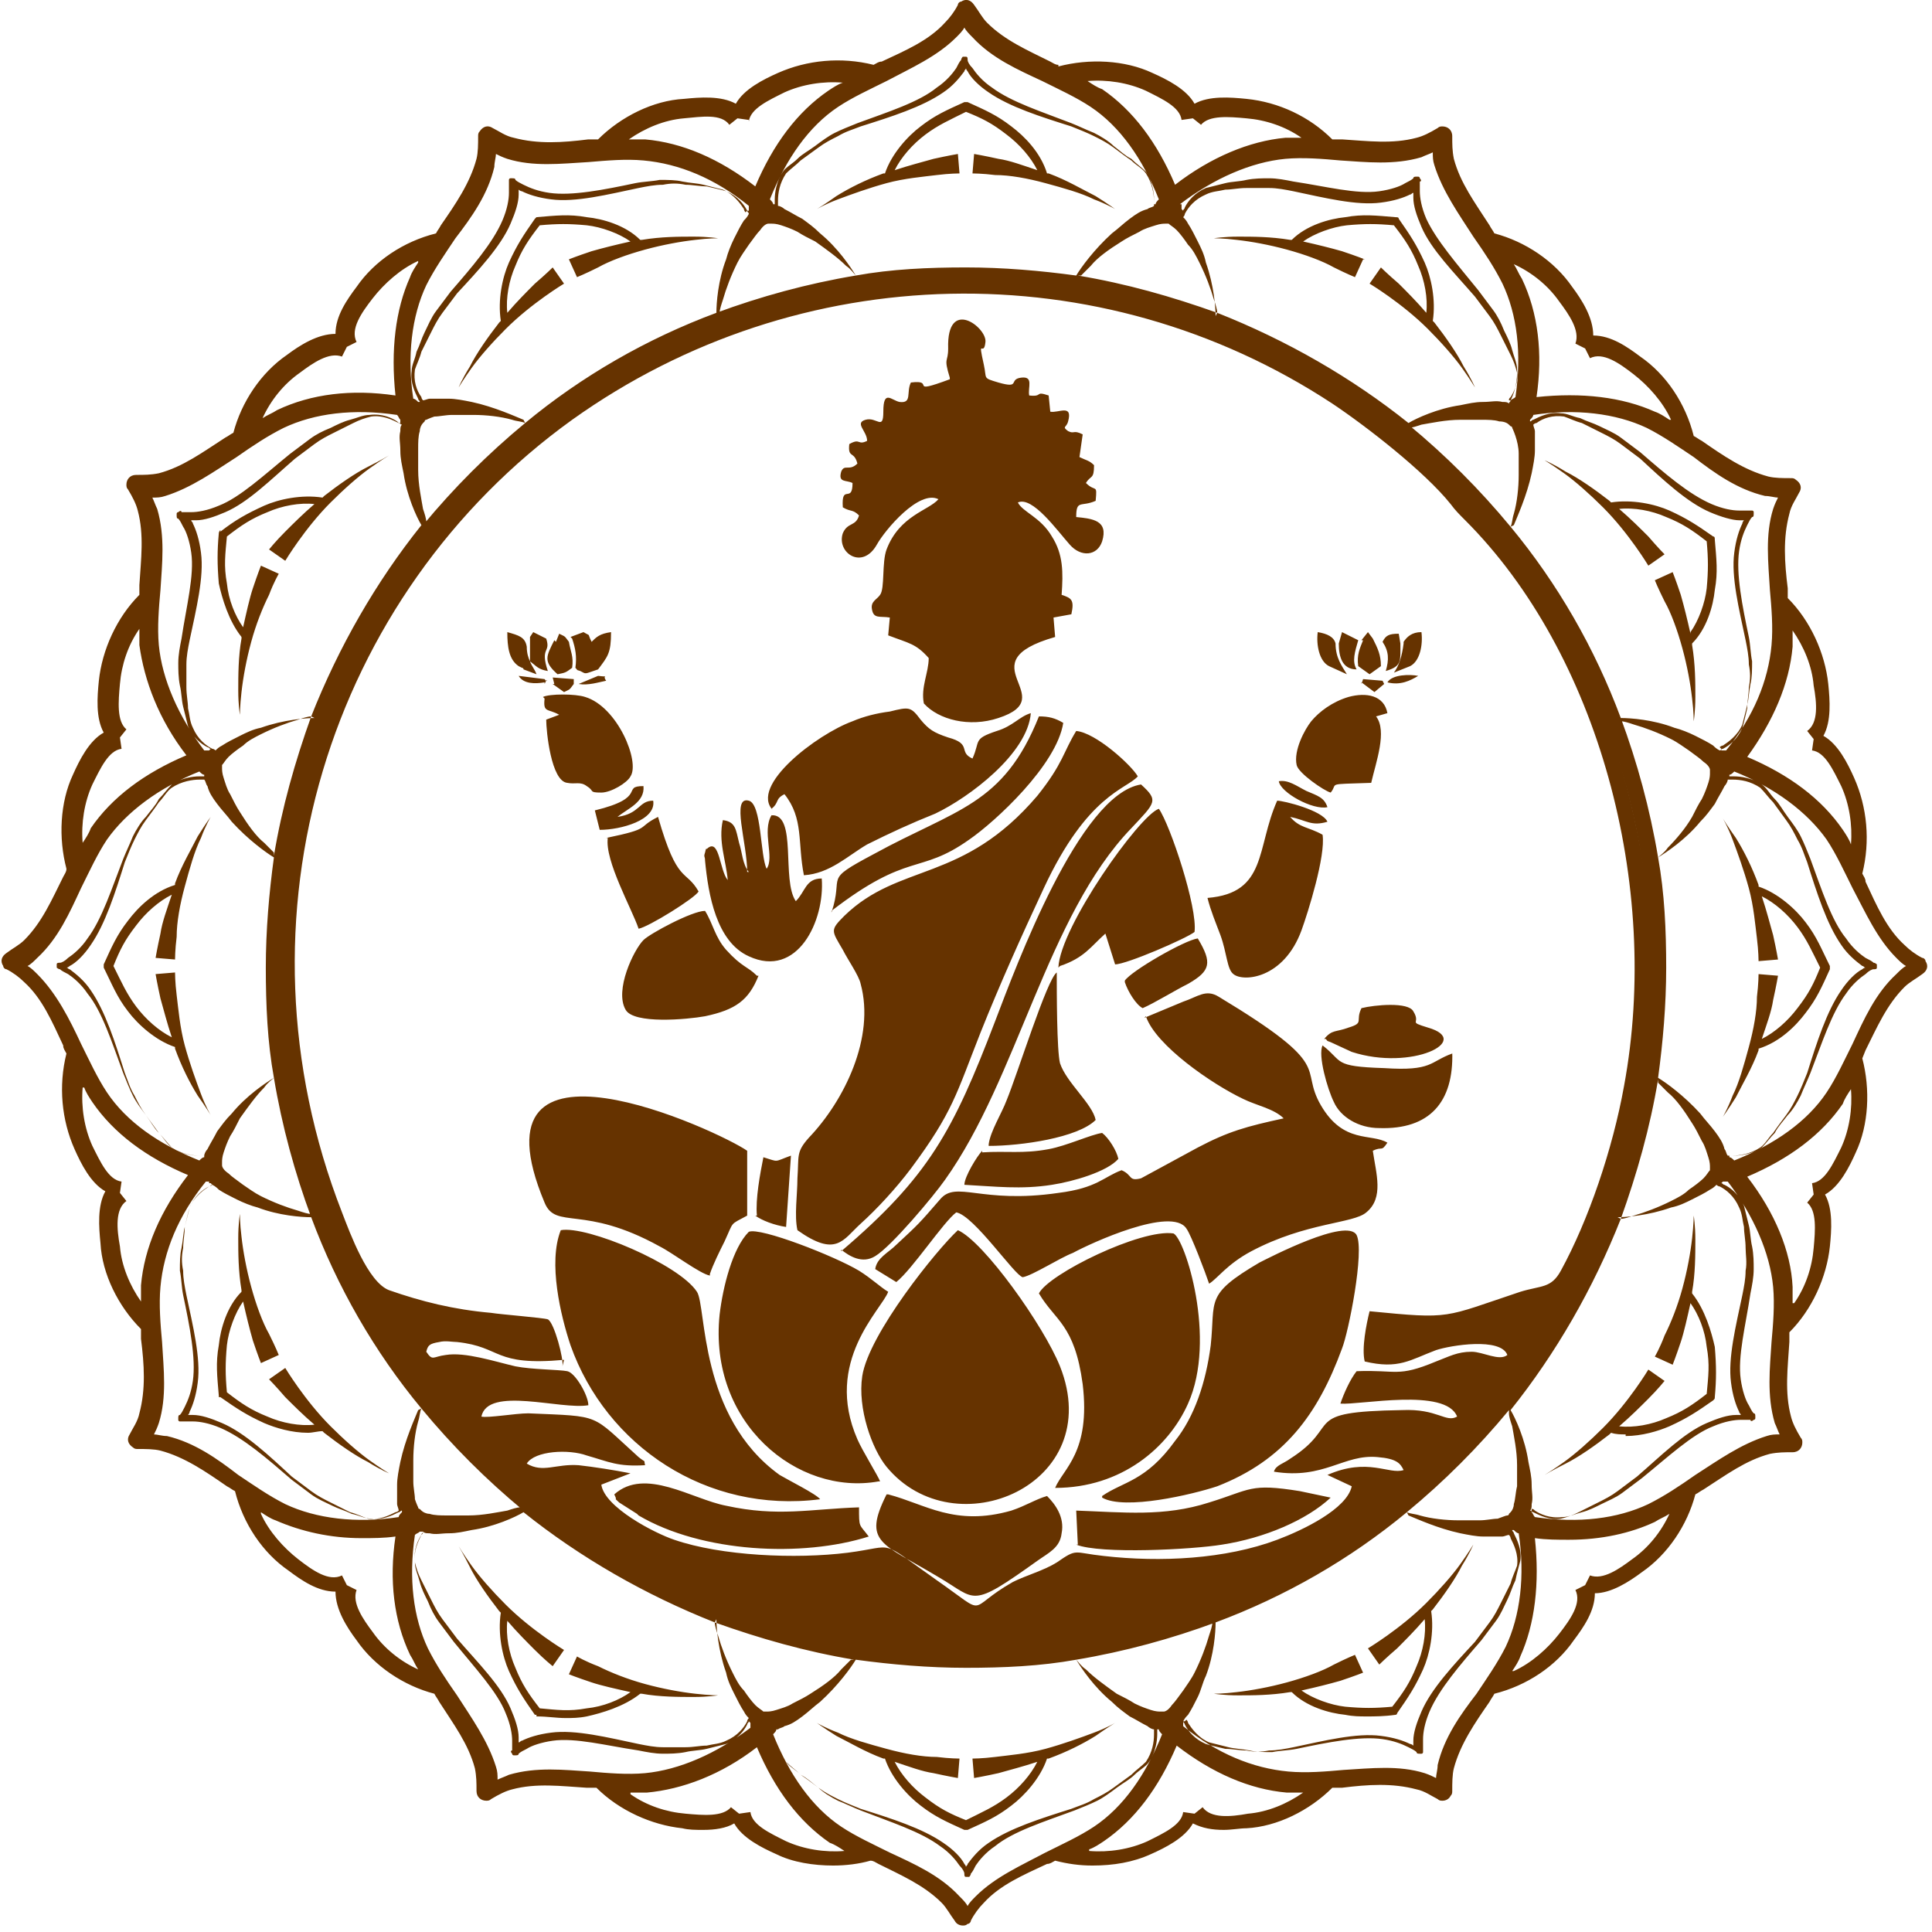
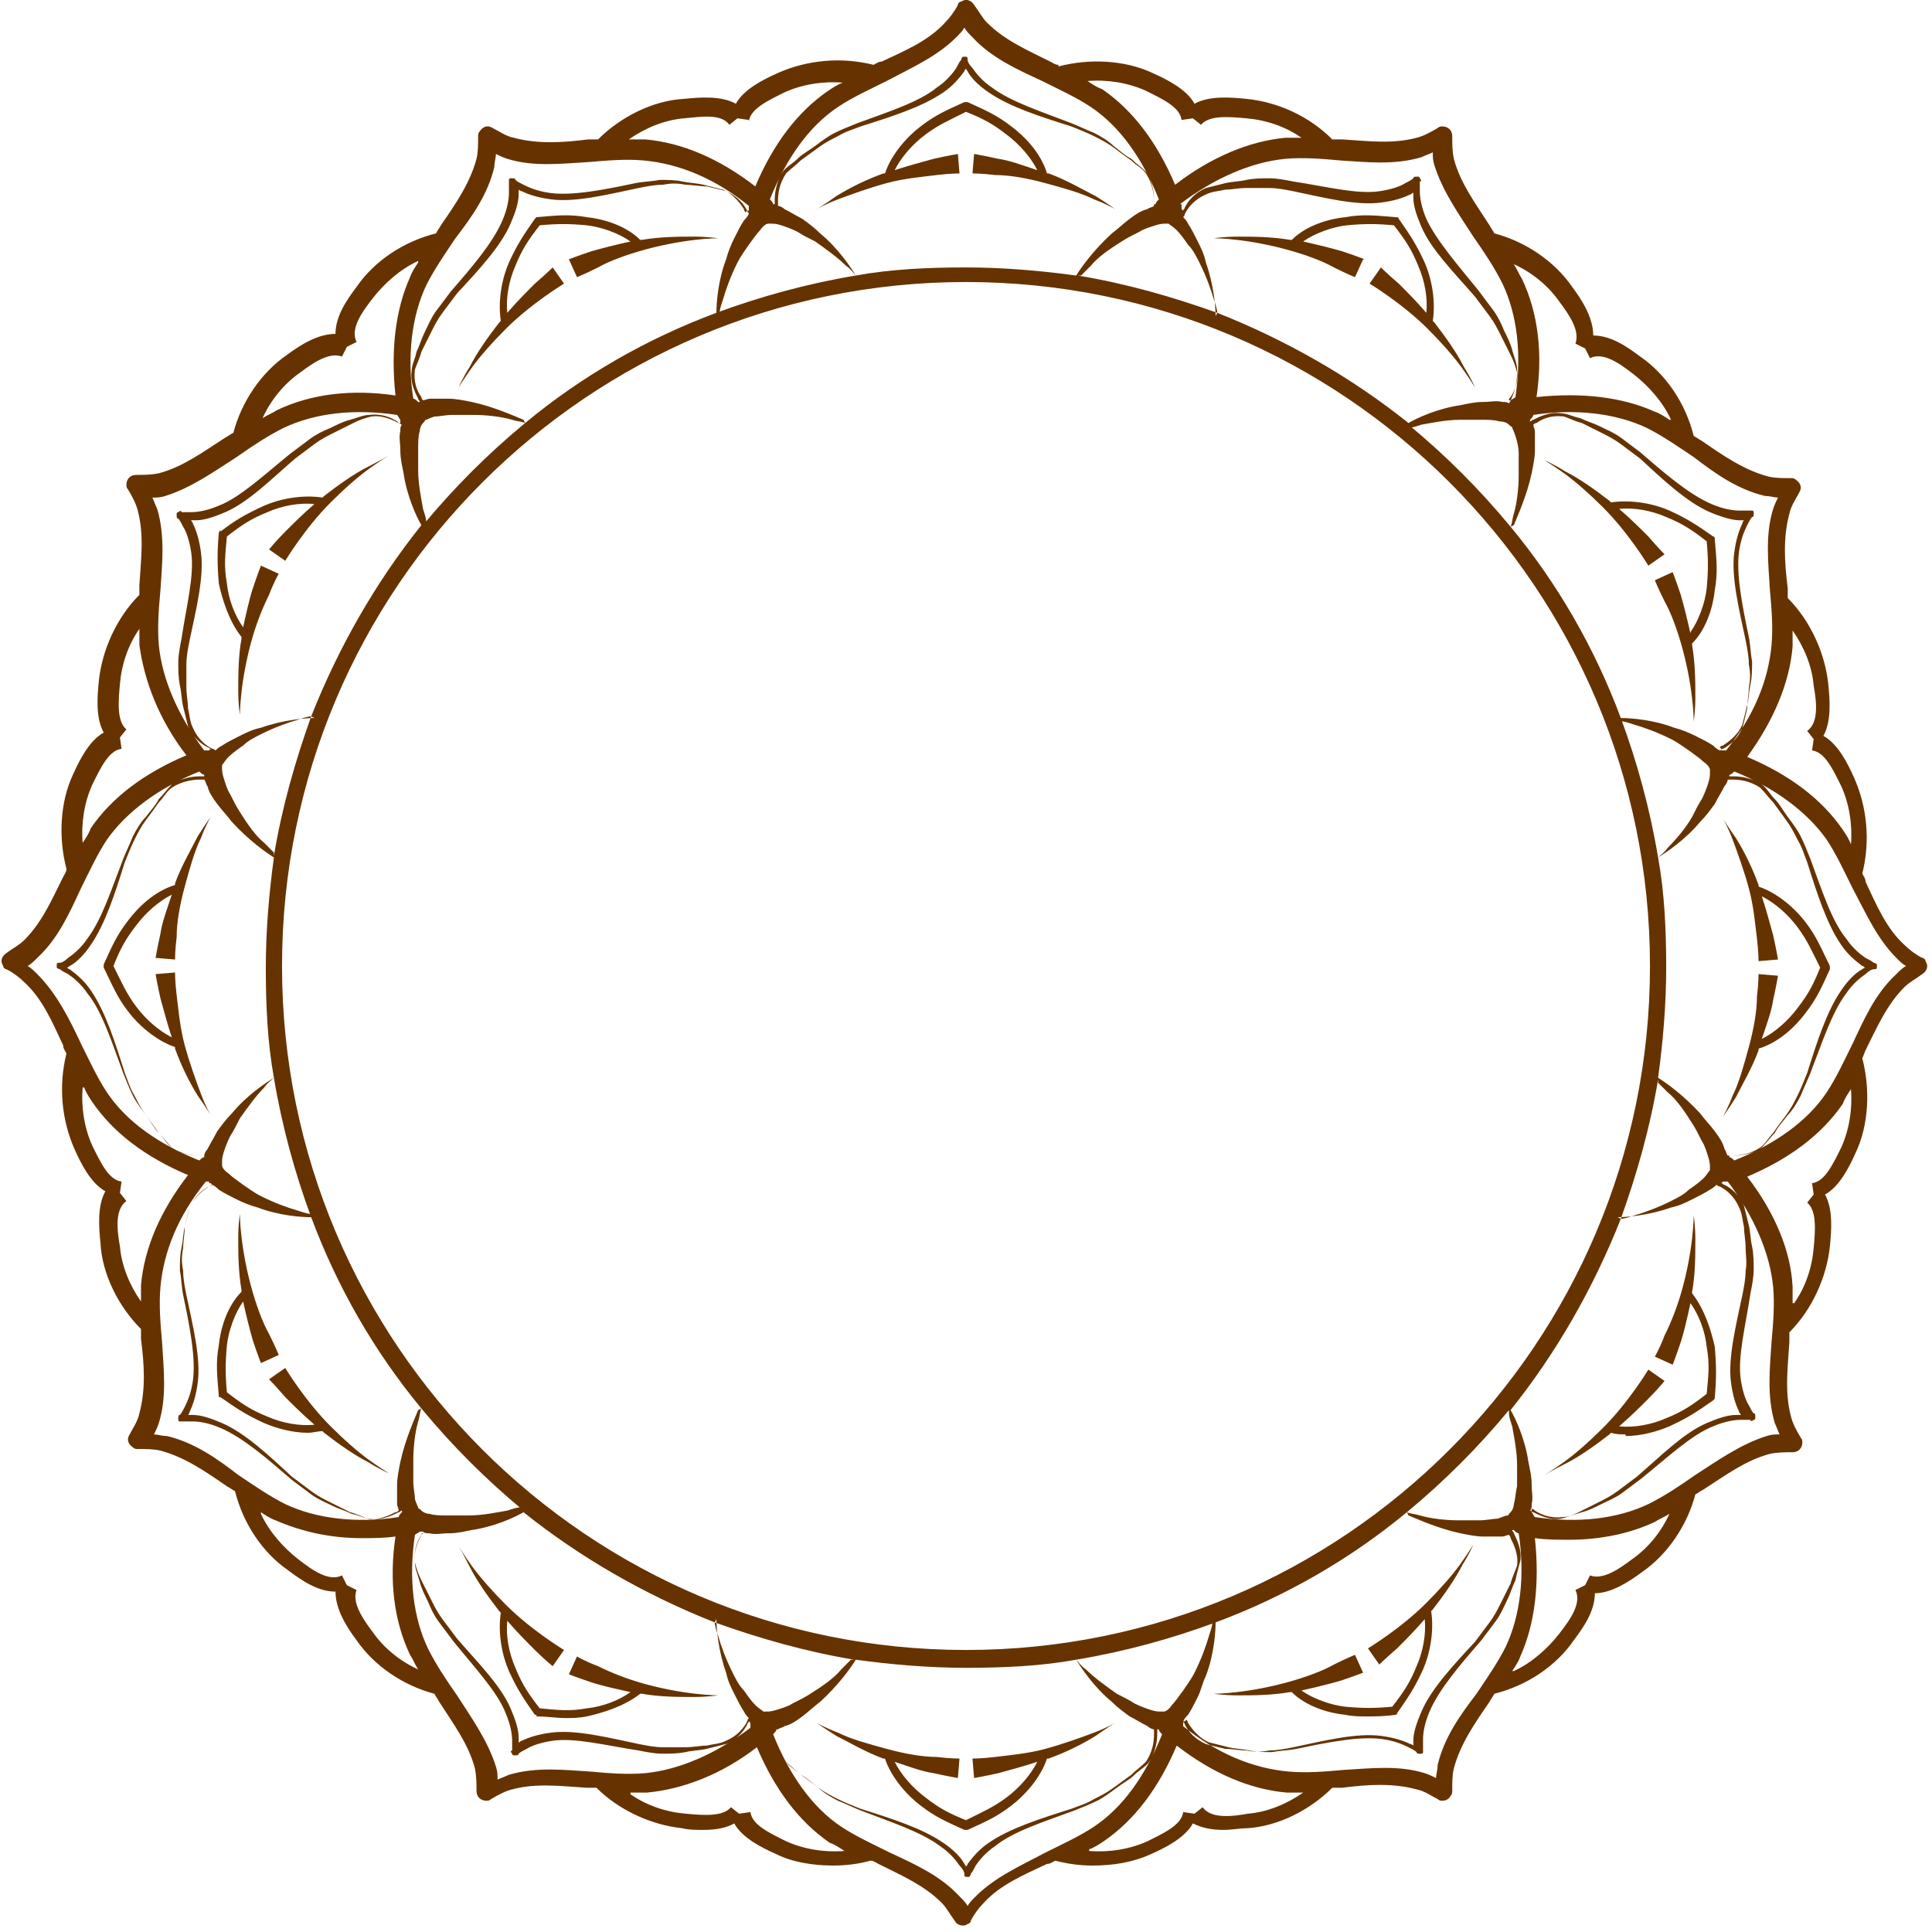
<svg xmlns="http://www.w3.org/2000/svg" xml:space="preserve" width="2.667in" height="2.667in" version="1.1" style="shape-rendering:geometricPrecision; text-rendering:geometricPrecision; image-rendering:optimizeQuality; fill-rule:evenodd; clip-rule:evenodd" viewBox="0 0 1192 1192">
  <defs>
    <style type="text/css">
   
    .fil0 {fill:#663300}
    .fil1 {fill:#663300;fill-rule:nonzero}
   
  </style>
  </defs>
  <g id="Layer_x0020_1">
    <g id="_2506613140464">
-       <path class="fil0" d="M347 843c1,-4 -5,-27 -9,-29 -3,-1 -29,-3 -35,-4 -23,-2 -43,-7 -63,-14 -13,-5 -24,-35 -29,-48 -71,-182 -8,-381 142,-489 140,-100 326,-104 469,-10 21,14 57,42 73,62 3,4 5,6 9,10 82,82 121,225 98,349 -7,39 -22,83 -39,114 -6,11 -12,9 -25,13 -48,16 -42,17 -93,12 -2,8 -5,23 -3,31 21,5 28,-1 44,-7 9,-3 40,-8 44,3 -5,4 -15,-2 -22,-2 -9,0 -14,3 -22,6 -24,10 -24,5 -49,6 -4,5 -8,14 -10,20 12,1 65,-10 72,8 -7,4 -12,-5 -34,-4 -64,1 -36,9 -69,30 -4,3 -9,4 -10,8 31,5 43,-11 64,-9 12,1 14,4 16,8 -9,3 -22,-8 -47,3l15 7c-3,14 -30,27 -46,33 -32,12 -72,14 -107,10 -19,-2 -16,-5 -29,4 -8,5 -19,8 -27,12 -30,17 -14,22 -47,-1 -37,-26 -24,-21 -55,-17 -32,4 -78,2 -107,-8 -12,-4 -43,-20 -45,-34l18 -7c-10,-2 -23,-4 -32,-5 -14,-1 -22,5 -32,-1 5,-8 26,-9 37,-5 14,4 19,7 36,6 -1,-4 1,-1 -4,-5 -30,-27 -22,-25 -68,-27 -8,0 -25,3 -29,2 4,-19 49,-4 66,-7 0,-6 -8,-20 -13,-21 -5,-1 -22,-1 -32,-3 -13,-3 -31,-9 -43,-7 -8,1 -8,4 -12,-2 1,-4 2,-5 8,-6 4,-1 8,0 11,0 28,3 22,15 66,11zm10 -421c6,1 12,-1 17,-2 -3,-4 3,-2 -5,-3l-12 5zm-21 0c2,-5 2,0 0,-3l-16 -2c3,5 10,5 16,4zm520 -1c8,2 14,-1 19,-4 -5,-1 -16,-1 -19,4zm-16 0l8 6 6 -5 -1 -2 -12 -1 -1 3zm-499 1l7 5c4,-2 3,-1 6,-5l0 -3 -13 -1 1 4zm512 -26c4,6 4,11 2,18 10,-3 9,-6 9,-17l-1 -6c-6,0 -8,1 -10,5zm-27 1c0,8 2,16 11,16 -3,-5 -1,-11 1,-18l-10 -5 -2 7zm-499 -4l0 15c-1,-2 -2,-5 -2,-9 -1,-6 -5,-7 -12,-9 0,9 1,17 7,21l2 1c0,0 1,0 1,1l8 3c-1,-3 -3,-5 -4,-8 4,3 5,5 11,6 -5,-15 2,-11 -1,-20l-8 -4 -2 3zm492 105c-2,-6 -6,-7 -13,-10 -6,-3 -11,-7 -17,-6 1,7 21,18 30,16zm47 -101c-1,8 -3,14 -6,18l10 -4c6,-3 8,-13 7,-21 -6,0 -9,3 -11,6zm-46 14l11 5c-3,-5 -7,-10 -7,-19 -1,-4 -5,-6 -11,-7 -1,8 1,18 7,21zm21 -16c-2,5 -4,9 -3,16l7 5 7 -5c0,-7 -2,-11 -5,-17l-3 -4 -4 5zm-499 0c-5,10 -7,13 2,21 5,-1 5,-1 9,-4 1,-7 -1,-10 -2,-16 -3,-4 -2,-3 -6,-5l-2 5zm11 -1c2,6 3,11 2,18 2,2 0,1 3,2 4,2 2,2 11,-1 6,-8 8,-10 8,-23 -7,1 -9,3 -12,6 -3,-6 0,-3 -5,-6l-8 3zm14 106l3 12c13,0 35,-6 33,-18 -9,0 -8,8 -22,10 6,-5 17,-9 16,-19 -14,0 3,7 -30,15zm99 250c4,3 12,6 19,7l3 -44c-11,4 -7,4 -17,1 -2,10 -5,26 -4,36zm228 -144c2,6 7,14 11,16 7,-3 20,-11 28,-15 14,-8 15,-13 6,-28 -8,1 -41,20 -45,26zm124 35c1,1 0,1 3,2l13 6c37,12 75,-7 47,-15 -13,-4 -4,-2 -9,-10 -3,-6 -24,-4 -32,-2 -4,8 2,9 -8,12 -8,3 -10,1 -15,7zm-212 69c-3,3 -11,16 -11,21 19,1 35,3 54,0 13,-2 34,-8 41,-16 -1,-5 -6,-13 -10,-16 -7,1 -22,8 -33,10 -16,3 -26,1 -41,2zm-231 -193c-2,14 15,44 19,56 6,-1 35,-19 37,-23 -8,-14 -13,-4 -25,-46 -14,7 -3,7 -32,13zm446 -28c5,-6 -4,-5 25,-6 3,-13 10,-32 3,-41l7 -2c-2,-11 -13,-13 -24,-10 -10,3 -18,9 -23,15 -4,5 -11,18 -9,27 1,5 17,16 21,17zm-485 -58c-1,9 2,6 9,10l-8 3c0,7 3,38 13,39 5,1 8,-1 12,2 5,3 1,4 9,4 6,0 16,-6 18,-10 6,-9 -8,-43 -28,-49 -6,-2 -22,-2 -26,0zm560 219c-14,5 -12,11 -42,9 -32,-1 -25,-4 -38,-14 -3,6 3,27 7,35 4,9 15,16 28,16 31,1 46,-16 45,-47zm-286 57c20,0 55,-5 66,-16 -2,-10 -18,-23 -22,-35 -2,-8 -2,-44 -2,-56 -6,4 -24,62 -31,79 -3,8 -10,19 -11,27zm-97 -145c48,-37 54,-22 85,-44 16,-11 54,-46 58,-72 -5,-3 -9,-4 -15,-4 -22,55 -51,57 -102,85 -32,17 -18,12 -26,36zm-119 373c39,23 101,26 142,13 -6,-8 -6,-5 -6,-18 -30,1 -50,6 -82,-1 -21,-4 -50,-24 -69,-7 3,6 -2,0 3,5l11 7zm270 18c15,6 72,3 90,0 26,-4 52,-15 67,-29l-19 -4c-31,-5 -30,-1 -56,7 -28,9 -53,6 -82,5l1 21zm-197 -351c-6,-6 -9,-5 -19,-16 -7,-8 -8,-16 -13,-24 -8,0 -34,14 -38,18 -6,6 -18,31 -11,43 5,9 38,6 49,4 19,-4 27,-10 33,-25zm-5 -64c-4,-5 -4,-12 -6,-18 -2,-8 -2,-13 -10,-14 -3,13 2,25 3,37 -5,-6 -5,-25 -12,-20 -2,2 -1,-1 -2,3 -1,3 0,2 0,5 2,21 7,50 27,59 30,14 47,-22 45,-48 -10,0 -10,8 -16,14 -9,-13 1,-54 -15,-53 -6,10 2,26 -3,33 -4,-8 -3,-40 -11,-42 -11,-3 -1,26 -1,44zm283 16c2,8 5,15 8,23 4,11 4,21 8,24 6,5 31,3 42,-27 4,-11 15,-46 13,-59 -9,-5 -14,-4 -20,-11 10,2 13,6 23,3 -3,-7 -27,-13 -31,-13 -13,29 -6,57 -43,60zm-91 42c15,-5 19,-12 28,-20l6 19c7,0 44,-16 49,-20 2,-15 -15,-66 -22,-76 -12,4 -61,73 -62,98zm-107 326c-15,30 -3,30 32,51 24,14 19,20 61,-10 7,-5 14,-8 15,-17 2,-10 -4,-18 -9,-23 -7,2 -13,6 -22,9 -35,10 -53,-4 -76,-10zm-28 -151c5,4 13,9 21,4 10,-6 36,-37 43,-47 45,-63 63,-163 115,-217 15,-16 17,-17 6,-27 -38,6 -77,112 -90,146 -26,68 -41,96 -95,142zm-43 -272c5,-4 2,-6 8,-9 12,15 8,30 12,50 16,-1 27,-12 39,-19 14,-7 27,-13 42,-19 21,-10 57,-37 59,-62 -7,2 -11,8 -21,11 -15,5 -10,6 -15,17 -9,-4 0,-9 -15,-13 -9,-3 -12,-5 -17,-11 -6,-8 -7,-8 -19,-5 -8,1 -16,3 -23,6 -22,8 -64,40 -49,55zm-38 287c2,-6 6,-14 9,-20 6,-13 3,-10 14,-16l0 -40c-17,-12 -174,-85 -125,32 7,17 24,1 71,27 8,4 25,17 31,18zm203 12c10,17 22,19 27,56 5,42 -12,52 -17,64 41,0 70,-25 82,-52 18,-40 -2,-102 -9,-105 -20,-3 -77,25 -83,37zm-98 116c-1,-3 -11,-19 -14,-26 -21,-48 15,-80 19,-91 -5,-3 -10,-8 -18,-13 -15,-9 -61,-27 -68,-24 -10,10 -16,34 -18,51 -7,67 48,112 98,103zm137 10c14,8 56,-2 71,-7 41,-16 62,-44 77,-85 4,-10 14,-60 9,-70 -6,-11 -54,14 -60,17 -34,20 -27,23 -30,51 -3,23 -10,44 -22,59 -18,25 -32,25 -45,34zm-334 -165c-8,20 0,53 6,71 22,62 84,104 154,95 -2,-3 -20,-12 -25,-15 -50,-36 -45,-104 -51,-113 -11,-17 -68,-41 -84,-38zm245 0c-13,12 -55,64 -59,90 -3,20 6,45 15,56 42,51 136,11 107,-62 -10,-25 -47,-77 -63,-84zm116 -132c6,18 41,42 60,51 8,4 19,6 25,12 -23,5 -34,8 -53,18l-35 19c-8,2 -5,-2 -12,-5 -11,4 -15,11 -39,14 -48,7 -63,-8 -73,4 -13,15 -13,15 -27,28 -5,5 -12,8 -13,15l13 8c10,-8 29,-37 37,-43 11,2 36,39 41,40 6,-1 23,-12 31,-15 11,-6 61,-29 70,-15 3,4 12,28 14,34 5,-3 11,-12 26,-20 34,-18 63,-17 71,-24 11,-9 6,-24 4,-38 6,-3 5,1 9,-5 -10,-6 -27,1 -41,-23 -14,-24 10,-23 -63,-67 -8,-5 -13,0 -22,3 -7,3 -17,7 -24,10zm-215 132c24,17 28,6 39,-4 10,-9 22,-22 31,-34 26,-35 28,-46 43,-84 12,-30 25,-59 39,-89 27,-58 51,-61 58,-69 -4,-7 -26,-27 -38,-28 -8,13 -8,20 -24,40 -46,54 -85,41 -119,74 -9,9 -8,9 -1,21 3,6 10,16 11,21 9,33 -10,72 -32,95 -8,9 -6,11 -7,25 0,10 -2,23 0,32zm94 -525c-27,10 -8,0 -24,2 -3,6 1,13 -7,12 -5,-1 -10,-8 -10,6 0,12 -4,3 -11,5 -7,2 1,7 1,13 -6,3 -4,-2 -11,2 -1,9 3,4 5,12 -5,5 -8,0 -10,5 -2,7 3,5 7,7 0,13 -7,0 -6,15 5,3 6,1 10,5 -2,7 -7,4 -10,11 -4,12 12,23 21,7 5,-9 26,-34 38,-28 -6,7 -24,10 -32,31 -3,8 -1,24 -4,28 -2,3 -6,4 -5,9 1,6 5,4 11,5l-1 11c13,5 17,5 25,14 0,9 -5,18 -3,28 9,10 28,15 46,9 40,-13 -21,-34 35,-50l-1 -12 11 -2c2,-9 0,-10 -6,-12 1,-14 1,-25 -6,-36 -7,-12 -18,-15 -21,-21 9,-4 24,17 32,26 7,8 17,7 20,-2 4,-13 -6,-14 -16,-15 0,-11 3,-6 12,-10 1,-11 0,-5 -6,-11 3,-5 5,-2 5,-11 -3,-3 -5,-3 -9,-5l2 -14c-6,-3 -5,0 -9,-2 -4,-3 -1,-2 0,-6 3,-11 -6,-5 -11,-6l-1 -10c-9,-3 -3,1 -12,0 -1,-5 3,-12 -5,-11 -8,1 0,7 -14,3 -10,-3 -7,-2 -9,-11 -4,-18 0,-4 1,-14 1,-9 -24,-28 -23,4 0,9 -3,5 1,18zm-34 -61c-64,6 -113,24 -162,50 -139,73 -236,240 -219,413 11,105 50,182 117,254 14,15 39,37 56,50 154,112 370,108 518,-13 23,-19 35,-31 54,-53 61,-66 116,-191 101,-318 -14,-117 -61,-207 -145,-280 -87,-75 -197,-114 -320,-103z" />
      <path class="fil1" d="M842 160c0,0 -5,-2 -14,-5 -7,-2 -15,-4 -24,-6 7,-5 18,-9 27,-10 11,-1 18,-1 29,0 7,9 11,15 15,25 4,9 6,20 5,29 -6,-7 -12,-13 -17,-18 -7,-6 -11,-10 -11,-10l-7 10c0,0 5,3 12,8 7,5 16,12 24,20 8,8 16,17 21,24 5,7 8,12 8,12 0,0 -2,-5 -7,-13 -4,-8 -11,-18 -18,-27l-1 -1c2,-13 -1,-27 -5,-36 -5,-11 -9,-17 -16,-27 0,-1 -1,-1 -2,-1 -12,-1 -20,-2 -31,0 -10,1 -24,5 -33,14l-1 0c-12,-2 -23,-2 -32,-2 -9,0 -15,1 -15,1 0,0 6,0 14,1 9,1 20,3 31,6 11,3 22,7 29,11 8,4 13,6 13,6l5 -11zm-246 14c-233,0 -422,189 -422,422 0,233 189,422 422,422 233,0 422,-189 422,-422 0,-233 -189,-422 -422,-422zm0 855c-23,0 -46,-2 -68,-5 -3,5 -11,16 -22,26 -4,3 -7,6 -11,9 -4,3 -7,5 -11,6 -1,1 -3,1 -4,2 0,1 0,2 0,3 0,4 1,11 5,17 2,3 6,5 9,8 3,2 7,5 11,8 4,3 8,5 12,7 4,2 9,4 14,6 19,6 38,12 51,21 6,4 11,9 13,13 1,1 1,2 1,2 0,-1 1,-1 1,-2 3,-4 7,-9 13,-13 13,-9 32,-15 51,-21 5,-2 9,-3 14,-6 4,-2 8,-4 12,-7 4,-3 7,-5 11,-8 3,-3 6,-5 9,-8 4,-6 5,-12 5,-17 0,-1 0,-2 0,-3 -1,0 -3,-1 -4,-2 -4,-2 -7,-4 -11,-6 -4,-3 -7,-5 -11,-9 -11,-9 -19,-21 -22,-26 -22,4 -45,5 -68,5zm-69 -5c-30,-5 -58,-13 -86,-23 0,2 1,5 2,8 2,7 5,15 9,23 2,4 4,8 7,11 2,3 5,7 7,9 2,2 4,3 5,4 1,0 1,0 1,0l0 0 0 0 0 0 0 0 0 0 0 0 0 0 0 0c0,0 0,0 1,0 1,0 3,0 6,-1 3,-1 7,-2 10,-4 4,-2 8,-4 11,-6 8,-5 15,-10 19,-15 2,-2 4,-4 6,-6zm-86 -23c-43,-17 -83,-40 -118,-68 -5,3 -18,9 -32,11 -5,1 -9,2 -14,2 -5,0 -8,1 -12,0 -2,0 -3,0 -4,-1 0,1 -1,1 -1,2 -2,4 -5,10 -4,17 1,4 2,7 4,11 2,4 4,8 6,12 2,4 4,8 7,12 3,4 6,8 9,12 13,15 27,29 33,43 3,7 5,13 5,18 0,1 0,2 0,3 1,0 1,-1 2,-1 4,-2 10,-4 18,-5 15,-2 35,3 54,7 5,1 10,2 15,2 5,0 9,0 14,0 5,0 9,-1 13,-1 4,-1 8,-1 12,-3 7,-3 11,-8 13,-12 0,-1 1,-2 1,-2 -1,-1 -2,-2 -3,-4 -2,-3 -4,-7 -6,-11 -2,-4 -4,-8 -5,-13 -5,-14 -6,-28 -6,-33zm-118 -69c-23,-19 -44,-40 -63,-63 -1,2 -1,5 -2,8 -2,7 -3,16 -3,24 0,4 0,9 0,13 0,4 1,8 1,11 1,3 2,5 2,5 0,1 1,1 1,1l0 0 0 0 0 0 0 0 0 0 0 0c0,0 0,0 1,1 1,1 3,2 5,2 3,1 7,1 11,1 4,0 9,0 13,0 9,0 18,-2 24,-3 3,-1 6,-2 8,-2zm-63 -63c-29,-35 -52,-75 -68,-118 -6,0 -20,-1 -33,-6 -4,-1 -9,-3 -13,-5 -4,-2 -8,-4 -11,-6 -1,-1 -2,-2 -4,-3 -1,0 -1,1 -2,1 -4,2 -9,6 -12,13 -1,3 -2,8 -3,12 0,4 -1,9 -1,13 -1,5 -1,9 0,14 0,5 1,10 2,15 4,19 9,39 7,54 -1,8 -3,14 -5,18 0,1 -1,2 -1,2 1,0 2,0 3,0 5,0 11,2 18,5 14,6 29,20 43,33 4,3 8,6 12,9 4,3 8,5 12,7 4,2 8,4 12,6 4,1 8,3 11,4 7,1 13,-2 17,-4 1,0 2,-1 2,-1 0,-1 -1,-3 -1,-4 0,-4 0,-8 0,-12 0,-4 1,-9 2,-14 3,-14 9,-27 11,-32zm-68 -118c-10,-27 -18,-56 -23,-86 -1,1 -4,3 -6,6 -5,5 -10,12 -15,19 -2,4 -4,8 -6,11 -2,4 -3,7 -4,10 -1,3 -1,5 -1,6 0,1 0,1 0,1l0 0 0 0 0 0 0 0 0 0 0 0c0,0 0,0 0,1 0,1 1,3 4,5 2,2 5,4 9,7 3,2 7,5 11,7 8,4 16,7 23,9 3,1 6,2 8,2zm-23 -86c-4,-22 -5,-45 -5,-68 0,-23 2,-46 5,-68 -5,-3 -16,-11 -26,-22 -3,-4 -6,-7 -9,-11 -3,-4 -5,-7 -6,-11 -1,-1 -1,-3 -2,-4 -1,0 -2,0 -3,0 -4,0 -11,1 -17,5 -3,2 -5,6 -8,9 -2,3 -5,7 -8,11 -3,4 -5,8 -7,12 -2,4 -4,9 -6,14 -6,19 -12,38 -21,51 -4,6 -9,11 -13,13 -1,1 -2,1 -2,1 1,0 1,1 2,1 4,3 9,7 13,13 9,13 15,32 21,51 2,5 3,9 6,14 2,4 4,8 7,12 3,4 5,7 8,11 3,3 5,6 8,9 6,4 12,5 17,5 1,0 2,0 3,0 0,-1 1,-3 2,-4 2,-4 4,-7 6,-11 3,-4 5,-7 9,-11 9,-11 21,-19 26,-22zm0 -137c5,-30 13,-58 23,-86 -2,0 -5,1 -8,2 -7,2 -15,5 -23,9 -4,2 -8,4 -11,7 -3,2 -7,5 -9,7 -2,2 -3,4 -4,5 0,1 0,1 0,1l0 0 0 0 0 0 0 0 0 0 0 0c0,0 0,0 0,1 0,1 0,3 1,6 1,3 2,7 4,10 2,4 4,8 6,11 5,8 10,15 15,19 2,2 4,4 6,6zm23 -86c17,-43 40,-83 68,-118 -3,-5 -9,-18 -11,-32 -1,-5 -2,-9 -2,-14 0,-5 -1,-8 0,-12 0,-2 0,-3 1,-4 -1,0 -1,-1 -2,-1 -4,-2 -10,-5 -17,-4 -4,1 -7,2 -11,4 -4,2 -8,4 -12,6 -4,2 -8,4 -12,7 -4,3 -8,6 -12,9 -15,13 -29,27 -43,33 -7,3 -13,5 -18,5 -1,0 -2,0 -3,0 0,1 1,1 1,2 2,4 4,10 5,18 2,15 -3,35 -7,54 -1,5 -2,10 -2,15 0,5 0,10 0,14 0,5 1,9 1,13 1,4 1,8 3,12 3,7 8,11 12,13 1,0 2,1 2,1 1,-1 2,-2 4,-3 3,-2 7,-4 11,-6 4,-2 8,-4 13,-5 14,-5 28,-6 33,-6zm69 -118c19,-23 40,-44 63,-63 -2,-1 -5,-1 -8,-2 -7,-2 -16,-3 -24,-3 -4,0 -9,0 -13,0 -4,0 -8,1 -11,1 -3,1 -5,2 -5,2 -1,0 -1,1 -1,1l0 0 0 0 0 0 0 0 0 0 0 0c0,0 0,0 -1,1 -1,1 -2,3 -2,5 -1,3 -1,7 -1,11 0,4 0,9 0,13 0,9 2,18 3,24 1,3 2,6 2,8zm63 -63c35,-29 75,-52 118,-68 0,-6 1,-20 6,-33 1,-4 3,-9 5,-13 2,-4 4,-8 6,-11 1,-1 2,-2 3,-4 0,-1 -1,-1 -1,-2 -2,-4 -6,-9 -13,-12 -3,-1 -8,-2 -12,-3 -4,0 -9,-1 -13,-1 -5,-1 -9,-1 -14,0 -5,0 -10,1 -15,2 -19,4 -39,9 -54,7 -8,-1 -14,-3 -18,-5 -1,0 -2,-1 -2,-1 0,1 0,2 0,3 0,5 -2,11 -5,18 -6,14 -20,29 -33,43 -3,4 -6,8 -9,12 -3,4 -5,8 -7,12 -2,4 -4,8 -6,12 -1,4 -3,8 -4,11 -1,7 1,13 4,17 0,1 1,2 1,2 1,0 3,-1 4,-1 4,0 8,0 12,0 4,0 9,1 14,2 14,3 27,9 32,11zm118 -68c27,-10 56,-18 86,-23 -1,-1 -3,-4 -6,-6 -5,-5 -12,-10 -19,-15 -4,-2 -8,-4 -11,-6 -4,-2 -7,-3 -10,-4 -3,-1 -5,-1 -6,-1 -1,0 -1,0 -1,0l0 0 0 0 0 0 0 0 0 0 0 0c0,0 0,0 -1,0 -1,0 -3,1 -5,4 -2,2 -4,5 -7,9 -2,3 -5,7 -7,11 -4,8 -7,16 -9,23 -1,3 -2,6 -2,8zm86 -23c22,-4 45,-5 68,-5 23,0 46,2 68,5 3,-5 11,-16 22,-26 4,-3 7,-6 11,-9 4,-3 7,-5 11,-6 1,-1 3,-1 4,-2 0,-1 0,-2 0,-3 0,-4 -1,-11 -5,-17 -2,-3 -6,-5 -9,-8 -3,-2 -7,-5 -11,-8 -4,-3 -8,-5 -12,-7 -4,-2 -9,-4 -14,-6 -19,-6 -38,-12 -51,-21 -6,-4 -11,-9 -13,-13 -1,-1 -1,-2 -1,-2 0,1 -1,1 -1,2 -3,4 -7,9 -13,13 -13,9 -32,15 -51,21 -5,2 -9,3 -14,6 -4,2 -8,4 -12,7 -4,3 -7,5 -11,8 -3,3 -6,5 -9,8 -4,6 -5,12 -5,17 0,1 0,2 0,3 1,0 3,1 4,2 4,2 7,4 11,6 4,3 7,5 11,9 11,9 19,21 22,26zm137 0c30,5 58,13 86,23 0,-2 -1,-5 -2,-8 -2,-7 -5,-15 -9,-23 -2,-4 -4,-8 -7,-11 -2,-3 -5,-7 -7,-9 -2,-2 -4,-3 -5,-4 -1,0 -1,0 -1,0l0 0 0 0 0 0 0 0 0 0 0 0c0,0 0,0 -1,0 -1,0 -3,0 -6,1 -3,1 -7,2 -10,4 -4,2 -8,4 -11,6 -8,5 -15,10 -19,15 -2,2 -4,4 -6,6zm86 23c43,17 83,40 118,68 5,-3 18,-9 32,-11 5,-1 9,-2 14,-2 5,0 8,-1 12,0 2,0 3,0 4,1 0,-1 1,-1 1,-2 2,-4 4,-10 4,-17 -1,-4 -2,-7 -4,-11 -2,-4 -4,-8 -6,-12 -2,-4 -4,-8 -7,-12 -3,-4 -6,-8 -9,-12 -13,-15 -27,-29 -33,-43 -3,-7 -5,-13 -5,-18 0,-1 0,-2 0,-3 -1,0 -1,1 -2,1 -4,2 -10,4 -18,5 -15,2 -35,-3 -54,-7 -5,-1 -10,-2 -15,-2 -5,0 -10,0 -14,0 -5,0 -9,1 -13,1 -4,1 -8,1 -12,3 -7,3 -11,8 -13,12 0,1 -1,2 -1,2 1,1 2,2 3,4 2,3 4,7 6,11 2,4 4,8 5,13 5,14 6,28 6,33zm118 69c23,19 44,40 63,63 1,-2 1,-5 2,-8 2,-7 3,-16 3,-24 0,-4 0,-9 0,-13 0,-4 -1,-8 -2,-11 -1,-3 -2,-5 -2,-5 0,-1 -1,-1 -1,-1l0 0 0 0 0 0 0 0 0 0 0 0 0 0 0 0c0,0 0,0 -1,-1 -1,-1 -3,-2 -6,-2 -3,-1 -7,-1 -11,-1 -4,0 -9,0 -13,0 -9,0 -18,2 -24,3 -3,1 -6,2 -8,2zm63 63c29,35 52,75 68,118 6,0 20,1 33,6 4,1 9,3 13,5 4,2 8,4 11,6 1,1 2,2 4,3 1,0 1,-1 2,-1 4,-2 9,-6 12,-13 1,-3 2,-8 3,-12 0,-4 1,-9 1,-13 1,-5 1,-9 0,-14 0,-5 -1,-10 -2,-15 -4,-19 -9,-39 -7,-54 1,-8 3,-14 5,-18 0,-1 1,-2 1,-2 -1,0 -2,0 -3,0 -4,0 -11,-2 -18,-5 -14,-6 -29,-20 -43,-33 -4,-3 -8,-6 -12,-9 -4,-3 -8,-5 -12,-7 -4,-2 -8,-4 -12,-6 -4,-1 -8,-3 -11,-4 -7,-1 -13,1 -17,4 -1,0 -2,1 -2,1 0,1 1,3 1,4 0,4 0,8 0,12 0,4 -1,9 -2,14 -3,14 -9,27 -11,32zm68 118c10,27 18,56 23,86 1,-1 4,-3 6,-6 5,-5 11,-12 15,-19 2,-4 4,-8 6,-11 2,-4 3,-7 4,-10 1,-3 1,-5 1,-6 0,-1 0,-1 0,-1l0 0 0 0 0 0 0 0 0 0 0 0c0,0 0,0 0,-1 0,-1 -1,-3 -4,-5 -2,-2 -5,-4 -9,-7 -3,-2 -7,-5 -11,-7 -8,-4 -16,-7 -23,-9 -3,-1 -6,-2 -8,-2zm23 86c4,22 5,45 5,68 0,23 -2,46 -5,68 5,3 16,11 26,22 3,4 6,7 9,11 3,4 5,7 6,11 1,1 1,3 2,4 1,0 2,0 3,0 4,0 11,-1 17,-5 3,-2 5,-6 8,-9 2,-3 5,-7 8,-11 3,-4 5,-8 7,-12 2,-4 4,-9 6,-14 6,-19 12,-38 21,-51 4,-6 9,-11 13,-13 1,-1 2,-1 2,-1 -1,0 -1,-1 -2,-1 -4,-3 -9,-7 -13,-13 -9,-13 -15,-32 -21,-51 -2,-5 -3,-9 -6,-14 -2,-4 -4,-8 -7,-12 -3,-4 -5,-7 -8,-11 -3,-3 -5,-6 -8,-9 -6,-4 -12,-5 -17,-5 -1,0 -2,0 -3,0 0,1 -1,3 -2,4 -2,4 -4,7 -6,11 -3,4 -5,7 -9,11 -9,11 -21,19 -26,22zm0 137c-5,30 -13,58 -23,86 2,0 5,-1 8,-2 7,-2 15,-5 23,-9 4,-2 8,-4 11,-7 3,-2 7,-5 9,-7 2,-2 3,-4 4,-5 0,-1 0,-1 0,-1l0 0 0 0 0 0 0 0 0 0 0 0 0 0 0 0c0,0 0,0 0,-1 0,-1 0,-3 -1,-6 -1,-3 -2,-7 -4,-10 -2,-4 -4,-8 -6,-11 -5,-8 -10,-15 -15,-19 -2,-2 -4,-4 -6,-6zm-23 86c-17,43 -40,83 -68,118 3,5 9,18 11,32 1,5 2,9 2,14 0,5 1,8 0,12 0,2 0,3 -1,4 1,0 1,1 2,1 4,2 10,5 17,4 4,-1 7,-2 11,-4 4,-2 8,-4 12,-6 4,-2 8,-4 12,-7 4,-3 8,-6 12,-9 15,-13 29,-27 43,-33 7,-3 13,-5 18,-5 1,0 2,0 3,0 0,-1 -1,-1 -1,-2 -2,-4 -4,-10 -5,-18 -2,-15 3,-35 7,-54 1,-5 2,-10 2,-15 1,-5 0,-10 0,-14 0,-5 -1,-9 -1,-13 -1,-4 -1,-8 -3,-12 -3,-7 -8,-11 -12,-13 -1,0 -2,-1 -2,-1 -1,1 -2,2 -4,3 -3,2 -7,4 -11,6 -4,2 -8,4 -13,5 -14,5 -28,6 -33,6zm-69 118c-19,23 -40,44 -63,63 2,1 5,1 8,2 7,2 16,3 24,3 4,0 9,0 13,0 4,0 8,-1 11,-1 3,-1 5,-2 6,-2 1,0 1,-1 1,-1l0 0 0 0 0 0 0 0 0 0 0 0 0 0 0 0c0,0 0,0 1,-1 1,-1 2,-3 2,-5 1,-3 1,-7 2,-11 0,-4 0,-9 0,-13 0,-9 -2,-18 -3,-24 -1,-3 -2,-6 -2,-8zm-63 63c-35,29 -75,52 -118,68 0,6 -1,20 -6,33 -2,4 -3,9 -5,13 -2,4 -4,8 -6,11 -1,1 -2,2 -3,4 0,1 1,1 1,2 2,4 6,9 13,12 3,1 8,2 12,3 4,0 9,1 13,1 5,1 9,1 14,0 5,0 10,-1 15,-2 19,-4 39,-9 54,-7 8,1 14,3 18,5 1,0 2,1 2,1 0,-1 0,-2 0,-3 0,-5 2,-11 5,-18 6,-14 20,-29 33,-43 3,-4 6,-8 9,-12 3,-4 5,-8 7,-12 2,-4 4,-8 6,-12 1,-4 3,-8 4,-11 1,-7 -2,-13 -4,-17 0,-1 -1,-2 -1,-2 -1,0 -3,1 -4,1 -4,0 -8,0 -12,0 -4,0 -9,-1 -14,-2 -14,-3 -27,-9 -32,-11zm-118 68c-27,10 -56,18 -86,23 1,1 3,4 6,6 5,5 12,10 19,15 4,2 8,4 11,6 4,2 7,3 10,4 3,1 5,1 6,1 1,0 1,0 1,0l0 0 0 0 0 0 0 0 0 0 0 0c0,0 0,0 1,0 1,0 3,-1 5,-4 2,-2 4,-5 7,-9 2,-3 5,-7 7,-11 4,-8 7,-16 9,-23 1,-3 2,-6 2,-8zm-38 -875c0,0 1,0 1,0 0,-1 1,-2 2,-3l0 0c-10,-25 -24,-45 -42,-57 -9,-6 -20,-11 -30,-16 -15,-7 -31,-14 -43,-27 -2,-2 -4,-4 -5,-6 -1,2 -3,4 -5,6 -12,12 -28,19 -43,27 -10,5 -21,10 -30,16 -18,12 -32,32 -42,57l0 0c1,1 2,2 2,3 0,0 1,0 1,0 0,-1 0,-2 0,-3 0,-4 1,-11 5,-17 2,-3 6,-5 9,-8 3,-3 7,-5 11,-8 4,-3 8,-6 12,-8 4,-2 9,-4 14,-6 19,-7 38,-13 49,-22 6,-4 10,-9 12,-12 1,-2 2,-4 3,-5 0,-1 1,-2 1,-2 0,0 1,0 1,0l0 0c0,0 1,0 1,0 1,0 1,1 1,2 0,1 1,3 3,5 2,3 6,8 12,12 12,9 31,15 49,22 5,2 9,4 14,6 4,2 9,5 12,8 4,3 7,6 11,8 3,3 6,5 9,8 4,6 5,13 5,17 0,1 0,2 0,3zm-72 -21c-4,-8 -11,-16 -19,-22 -9,-7 -15,-10 -25,-14 -10,5 -17,8 -25,14 -8,6 -15,14 -19,22 9,-3 17,-5 24,-7 9,-2 15,-3 15,-3l1 12c0,0 -6,0 -14,1 -8,1 -20,2 -31,5 -11,3 -22,7 -30,10 -8,3 -13,6 -13,6 0,0 5,-3 12,-8 8,-5 18,-10 29,-14l1 0c4,-12 14,-23 22,-29 9,-7 16,-10 27,-15 1,0 1,0 2,0l0 0 0 0 0 0 0 0 0 0 0 0 0 0 0 0 0 0c11,5 18,8 27,15 8,6 18,16 22,29l1 0c11,4 21,10 29,14 8,5 12,8 12,8 0,0 -5,-3 -13,-6 -8,-4 -19,-7 -30,-10 -11,-3 -22,-5 -31,-5 -8,-1 -14,-1 -14,-1l1 -12c0,0 6,1 15,3 7,1 15,4 24,7zm89 -31c-1,-8 -12,-13 -22,-18 -11,-5 -24,-7 -36,-6 3,2 6,4 9,5 19,13 34,33 45,59 22,-17 46,-27 68,-29 3,0 7,0 10,0 -10,-7 -22,-11 -34,-12 -11,-1 -23,-2 -28,4l-5 -4 -7 1zm-76 -33c19,-5 41,-4 58,4 9,4 21,10 26,19 9,-5 22,-4 32,-3 20,2 39,11 53,25 2,0 4,0 6,0 16,1 31,3 46,-1 4,-1 8,-3 13,-6l0 0c1,-1 2,-1 3,-1 3,0 6,2 6,6l0 0c0,5 0,9 1,14 4,15 13,27 22,41 1,2 2,3 3,5 19,5 37,17 48,33 6,8 13,19 13,30 11,0 21,7 29,13 16,11 28,29 33,49 2,1 3,2 5,3 13,9 26,18 41,22 4,1 9,1 14,1l0 0c1,0 2,0 3,1 3,2 4,5 2,8l0 0c-2,4 -5,8 -6,13 -4,15 -3,30 -1,46 0,2 0,4 0,6 14,14 23,34 25,53 1,10 2,23 -3,32 9,5 15,17 19,26 8,18 10,39 5,59 1,2 2,3 2,5 7,15 13,29 24,39 3,3 7,6 11,8l0 0c1,0 2,1 2,2 2,3 1,6 -2,8l0 0c-4,3 -8,5 -11,8 -11,11 -17,25 -24,39l-2 5c5,19 4,41 -4,58 -4,9 -10,21 -19,26 5,9 4,22 3,32 -2,19 -11,39 -25,53 0,2 0,4 0,6 -1,16 -3,31 1,46 1,4 3,8 6,13l0 0c1,1 1,2 1,3 0,3 -2,6 -6,6l0 0c-5,0 -9,0 -14,1 -15,4 -27,13 -41,22 -2,1 -3,2 -5,3 -5,19 -17,37 -33,48 -8,6 -19,13 -29,13l0 0c0,11 -7,21 -13,29 -11,16 -29,28 -49,33 -1,2 -2,3 -3,5 -9,13 -18,26 -22,41 -1,4 -1,9 -1,14l0 0c0,1 0,2 -1,3 -1,2 -3,3 -5,3 -1,0 -2,0 -3,-1l0 0c-4,-2 -8,-5 -13,-6 -15,-4 -30,-3 -46,-1 -2,0 -4,0 -6,0 -14,14 -34,24 -53,25 -4,0 -9,1 -14,1 -7,0 -13,-1 -19,-4 -5,9 -17,15 -26,19 -11,5 -23,7 -36,7 -8,0 -15,-1 -23,-3 -2,1 -3,2 -5,2 -15,7 -29,13 -39,24 -3,3 -6,7 -8,11l0 0c0,1 -1,2 -2,2 -1,1 -2,1 -3,1 -2,0 -4,-1 -5,-3l0 0c-3,-4 -5,-8 -8,-11 -11,-11 -25,-17 -39,-24 -2,-1 -3,-2 -5,-2 -7,2 -15,3 -23,3 -12,0 -25,-2 -35,-7 -9,-4 -21,-10 -26,-19 -5,3 -12,4 -19,4 -5,0 -9,0 -13,-1 -19,-2 -39,-11 -53,-25 -2,0 -4,0 -6,0 -16,-1 -31,-3 -46,1 -4,1 -8,3 -13,6l0 0c-1,1 -2,1 -3,1 0,0 0,0 0,0 -3,0 -6,-2 -6,-6l0 0c0,-5 0,-9 -1,-14 -4,-15 -13,-27 -22,-41 -1,-2 -2,-3 -3,-5 -19,-5 -37,-17 -48,-33 -6,-8 -13,-19 -13,-30l0 0c-11,0 -21,-7 -29,-13 -16,-11 -28,-29 -33,-49 -2,-1 -3,-2 -5,-3 -13,-9 -26,-18 -41,-22 -4,-1 -9,-1 -14,-1l0 0 0 0c-1,0 -2,0 -3,-1 -3,-2 -4,-5 -2,-8l0 0c2,-4 5,-8 6,-13 4,-15 3,-30 1,-46 0,-2 0,-4 0,-6 -14,-14 -24,-34 -25,-53 -1,-10 -2,-23 3,-32 -9,-5 -15,-17 -19,-26 -8,-18 -10,-39 -5,-59 -1,-2 -2,-3 -2,-5 -7,-15 -13,-29 -24,-39 -3,-3 -7,-6 -11,-8l0 0c-1,0 -2,-1 -2,-2 -2,-3 -1,-6 2,-8l0 0c4,-3 8,-5 11,-8 11,-11 17,-25 24,-39 1,-2 2,-3 2,-5 -5,-19 -4,-41 4,-58 4,-9 10,-21 19,-26 -5,-9 -4,-22 -3,-32 2,-19 11,-39 25,-53 0,-2 0,-4 0,-6 1,-16 3,-31 -1,-46 -1,-4 -3,-8 -6,-13l0 0c-1,-1 -1,-2 -1,-3 0,-3 2,-6 6,-6l0 0c5,0 9,0 14,-1 15,-4 27,-13 41,-22 2,-1 3,-2 5,-3 5,-19 17,-37 33,-48 8,-6 19,-13 30,-13 0,-11 7,-21 13,-29 11,-16 29,-28 49,-33 1,-2 2,-3 3,-5 9,-13 18,-26 22,-41 1,-4 1,-9 1,-14l0 0c0,-1 0,-2 1,-3 2,-3 5,-4 8,-2l0 0c4,2 8,5 13,6 15,4 30,3 46,1 2,0 4,0 6,0 14,-14 34,-24 53,-25 10,-1 23,-2 32,3 5,-9 17,-15 26,-19 18,-8 39,-10 59,-5 2,-1 3,-2 5,-2 15,-7 29,-13 39,-24 3,-3 6,-7 8,-11l0 0c0,-1 1,-2 2,-2 3,-2 6,-1 8,2l0 0c3,4 5,8 8,11 11,11 25,17 39,24 2,1 3,2 5,2zm76 85l0 0c0,1 0,2 0,3 0,0 1,1 1,1 0,-1 1,-1 1,-2 2,-4 6,-9 13,-12 4,-1 8,-2 12,-3 4,-1 9,-1 13,-2 5,-1 10,-1 14,-1 5,0 10,1 15,2 20,3 39,8 53,6 7,-1 13,-3 16,-5 2,-1 4,-2 5,-3 0,-1 1,-1 2,-1 0,0 1,0 1,0l0 0 0 0c0,0 1,0 1,1 1,1 1,2 0,2 0,1 0,3 0,6 0,4 1,10 4,17 6,13 19,28 32,44 3,4 6,8 9,12 3,4 5,8 7,13 2,4 4,8 5,12 1,4 3,8 3,12 1,8 -2,14 -4,17 -1,1 -1,1 -1,2 0,0 1,0 1,0 1,-1 2,-1 3,-2l0 0c4,-27 1,-51 -8,-70 -5,-10 -11,-19 -18,-29 -9,-14 -19,-28 -24,-44 -1,-3 -1,-5 -1,-8 -2,1 -5,2 -7,3 -17,5 -34,3 -50,2 -11,-1 -23,-2 -34,-1 -21,2 -44,12 -65,28zm-267 -52l-7 -1 -5 4c-5,-7 -17,-5 -28,-4 -12,1 -24,6 -34,13 3,0 7,0 10,0 23,2 46,12 68,29 11,-26 26,-46 45,-59 3,-2 6,-4 9,-5 -12,-1 -25,1 -36,6 -10,5 -21,10 -22,18zm0 56c0,-1 0,-2 0,-3l0 0c-21,-17 -43,-26 -65,-28 -11,-1 -22,0 -34,1 -17,1 -34,3 -50,-2 -3,-1 -5,-2 -7,-3 0,2 -1,5 -1,8 -4,17 -14,31 -24,44 -6,9 -13,19 -18,29 -9,19 -12,44 -8,70l0 0c1,0 2,1 3,2 0,0 1,0 1,0 0,-1 -1,-1 -1,-2 -2,-4 -5,-10 -4,-17 0,-4 2,-7 3,-12 2,-4 3,-8 5,-12 2,-4 4,-9 7,-13 3,-4 6,-8 9,-12 13,-15 26,-30 32,-44 3,-7 4,-13 4,-17 0,-3 0,-5 0,-6 0,-1 0,-2 0,-2 0,0 0,-1 1,-1 0,0 1,0 1,0 1,0 2,0 2,1 1,1 3,2 5,3 4,2 9,4 16,5 14,2 34,-2 53,-6 5,-1 10,-1 15,-2 5,0 10,0 14,1 5,1 9,1 13,2 4,1 8,2 12,3 7,3 11,9 13,12 0,1 1,2 1,2 0,0 1,-1 1,-1zm-73 19c-7,-5 -18,-9 -27,-10 -11,-1 -18,-1 -29,0 -7,9 -11,15 -15,25 -4,9 -6,20 -5,29 6,-7 12,-13 17,-18 7,-6 11,-10 11,-10l7 10c0,0 -5,3 -12,8 -7,5 -16,12 -24,20 -8,8 -16,17 -21,24 -5,7 -8,12 -8,12 0,0 2,-5 7,-13 4,-8 11,-18 18,-27l1 -1c-2,-13 1,-27 5,-36 5,-11 9,-17 16,-27 0,0 0,0 0,0l0 0c0,0 1,-1 1,-1 12,-1 20,-2 31,0 10,1 24,5 33,14l1 0c12,-2 23,-2 32,-2 9,0 15,1 15,1 0,0 -6,0 -14,1 -9,1 -20,3 -31,6 -11,3 -22,7 -29,11 -8,4 -13,6 -13,6l-5 -11c0,0 5,-2 14,-5 7,-2 15,-4 24,-6zm-131 12c-11,5 -21,14 -28,23 -7,9 -14,19 -10,27l-6 3 -3 6c-8,-3 -18,4 -26,10 -10,7 -18,17 -23,28 3,-2 6,-3 9,-5 21,-10 46,-13 73,-9 -3,-28 0,-53 9,-73 1,-3 3,-6 5,-9zm-11 98c-1,-1 -1,-2 -2,-3l0 0c-27,-4 -51,-1 -70,8 -10,5 -19,11 -29,18 -14,9 -28,19 -44,24 -3,1 -5,1 -8,1 1,2 2,5 3,7 5,17 3,34 2,50 -1,11 -2,23 -1,34 2,21 12,44 28,65l0 0c1,0 2,0 3,0 0,0 1,-1 1,-1 -1,0 -1,-1 -2,-1 -4,-2 -9,-6 -12,-13 -1,-4 -2,-8 -3,-12 -1,-4 -1,-9 -2,-13 -1,-5 -1,-10 -1,-14 0,-5 1,-10 2,-15 3,-20 8,-39 6,-53 -1,-7 -3,-13 -5,-16 -1,-2 -2,-4 -3,-5 -1,0 -1,-1 -1,-2 0,0 0,-1 0,-1 0,0 0,-1 1,-1 1,-1 2,-1 2,0 1,0 3,0 6,0 4,0 10,-1 17,-4 13,-5 28,-19 44,-32 4,-3 8,-6 12,-9 4,-3 8,-5 13,-7 4,-2 8,-4 12,-5 4,-1 8,-3 12,-3 8,-1 14,2 17,4 1,1 1,1 2,1 0,0 0,-1 0,-1zm-111 69c9,-7 16,-11 27,-16 9,-4 23,-7 36,-5l1 -1c9,-7 19,-14 27,-18 8,-4 13,-7 13,-7 0,0 -5,3 -12,8 -7,5 -16,13 -24,21 -8,8 -15,17 -20,24 -5,7 -8,12 -8,12l-10 -7c0,0 4,-5 10,-11 5,-5 11,-11 18,-17 -9,-1 -20,1 -29,5 -10,4 -16,8 -25,15 -1,11 -2,18 0,29 1,10 5,20 10,27 2,-9 4,-18 6,-24 3,-9 5,-14 5,-14l11 5c0,0 -3,5 -6,13 -4,8 -8,18 -11,29 -3,11 -5,22 -6,31 -1,9 -1,14 -1,14 0,0 -1,-6 -1,-15 0,-9 0,-21 2,-32l0 -1c-8,-10 -12,-24 -14,-33 -1,-12 -1,-20 0,-31 0,-1 1,-2 1,-2zm-50 60c-7,10 -11,22 -12,34 -1,11 -2,23 4,28l-4 5 1 7c-8,1 -13,12 -18,22 -5,11 -7,24 -6,36 2,-3 4,-6 5,-9 13,-19 33,-34 59,-45 -17,-22 -26,-46 -29,-68 0,-3 0,-7 0,-10zm40 90c-1,0 -2,-1 -3,-2l0 0c-25,10 -45,25 -57,42 -6,9 -11,20 -16,30 -7,15 -14,31 -27,43 -2,2 -4,4 -6,5 2,1 4,3 6,5 12,12 20,28 27,43 5,10 10,21 16,30 12,18 32,32 57,42l0 0c1,-1 2,-2 3,-2 0,0 0,-1 0,-1 -1,0 -2,0 -3,0 -4,0 -11,-1 -17,-5 -3,-2 -5,-6 -8,-9 -3,-3 -5,-7 -8,-11 -3,-4 -6,-8 -8,-12 -2,-4 -4,-9 -6,-14 -7,-19 -13,-38 -22,-49 -4,-6 -9,-10 -12,-12 -2,-1 -4,-2 -5,-3 -1,0 -2,-1 -2,-1 0,0 0,-1 0,-1l0 0c0,0 0,-1 0,-1 0,-1 1,-1 2,-1 1,0 3,-1 5,-3 3,-2 8,-6 12,-12 9,-12 15,-31 22,-49 2,-5 4,-9 6,-14 2,-4 5,-9 8,-12 3,-4 6,-7 8,-11 3,-3 5,-6 8,-9 6,-4 13,-5 17,-5 1,0 2,0 3,0 0,0 0,-1 0,-1zm-62 117c0,0 0,0 0,0 5,-11 8,-18 15,-27 6,-8 16,-18 29,-22l0 -1c4,-11 10,-21 14,-29 5,-8 8,-12 8,-12 0,0 -3,5 -6,13 -4,8 -7,19 -10,30 -3,11 -5,22 -5,31 -1,8 -1,14 -1,14l-12 -1c0,0 1,-6 3,-15 1,-7 4,-15 7,-24 -8,4 -16,11 -22,19 -7,9 -10,15 -14,25 5,10 8,17 14,25 6,8 14,15 22,19 -3,-9 -5,-17 -7,-24 -2,-9 -3,-15 -3,-15l12 -1c0,0 0,6 1,14 1,8 2,20 5,31 3,11 7,22 10,30 3,8 6,13 6,13 0,0 -3,-5 -8,-12 -5,-8 -10,-18 -14,-29l0 -1c-12,-4 -23,-14 -29,-22 -7,-9 -10,-17 -15,-27 0,0 0,0 0,0l0 0 0 0 0 0 0 0 0 0 0 0 0 0 0 0 0 0 0 0 0 0 0 0 0 0 0 0 0 0 0 0 0 0 0 0 0 0 0 0 0 0 0 0 0 0 0 0 0 0 0 0 0 0 0 0 0 0 0 0 0 0 0 0 0 0 0 0 0 0 0 0 0 0 0 0 0 0 0 0 0 0 0 0 0 0zm-13 76c-1,12 1,25 6,36 5,10 10,21 18,22l-1 7 4 5c-7,5 -6,17 -4,28 1,12 6,24 13,34 0,-3 0,-7 0,-10 2,-23 12,-46 29,-68 -26,-11 -46,-26 -59,-45 -2,-3 -4,-6 -5,-9zm78 58c-1,0 -1,0 -2,0l0 0c-17,21 -26,43 -28,65 -1,11 0,23 1,34 1,17 3,34 -2,50 -1,3 -2,5 -3,7 2,0 5,1 8,1 17,4 31,14 44,24 9,6 19,13 29,18 19,9 44,12 70,8l0 0c0,-1 1,-2 2,-3 0,0 0,-1 0,-1 -1,0 -1,1 -2,1 -4,2 -10,5 -17,4 -4,0 -7,-2 -12,-3 -4,-2 -8,-3 -12,-5 -4,-2 -9,-4 -13,-7 -4,-3 -8,-6 -12,-9 -15,-13 -30,-26 -44,-32 -7,-3 -13,-4 -17,-4 -3,0 -5,0 -6,0 -1,0 -2,0 -2,0 0,0 -1,0 -1,-1l0 0 0 0 0 0c0,0 0,-1 0,-1 0,-1 0,-2 1,-2 1,-1 2,-3 3,-5 2,-4 4,-9 5,-16 2,-14 -2,-34 -6,-53 -1,-5 -1,-10 -2,-15 0,-5 0,-10 1,-14 1,-5 1,-9 2,-13 1,-4 2,-8 3,-12 3,-7 9,-11 12,-13 1,0 2,-1 2,-1 0,0 -1,-1 -1,-1 0,0 -1,0 -1,0zm6 133c0,0 0,-1 0,-1l0 0 0 0 0 0c-1,-12 -2,-20 0,-31 1,-10 5,-24 14,-33l0 -1c-2,-12 -2,-23 -2,-32 0,-9 1,-15 1,-15 0,0 0,6 1,14 1,9 3,20 6,31 3,11 7,22 11,29 4,8 6,13 6,13l-11 5c0,0 -2,-5 -5,-14 -2,-7 -4,-15 -6,-24 -5,7 -9,18 -10,27 -1,11 -1,18 0,29 9,7 15,11 25,15 9,4 20,6 29,5 -7,-6 -13,-12 -18,-17 -6,-7 -10,-11 -10,-11l10 -7c0,0 3,5 8,12 5,7 12,16 20,24 8,8 17,16 24,21 7,5 12,8 12,8 0,0 -5,-2 -13,-7 -8,-4 -18,-11 -27,-18l-1 -1c-3,0 -6,1 -9,1 -10,0 -20,-3 -27,-6 -11,-5 -17,-9 -27,-16l0 0 0 0 0 0 0 0 0 0 0 0 0 0 0 0 0 0 0 0 0 0 0 0 0 0 0 0 0 0 0 0 0 0 0 0 0 0 0 0 0 0 0 0 0 0zm26 72c5,11 14,21 23,28 9,7 19,14 27,10l3 6 6 3c-3,8 4,18 10,26 7,10 17,18 28,23 -2,-3 -3,-6 -5,-9 -10,-21 -13,-46 -9,-73 -7,1 -14,1 -21,1 -19,0 -37,-4 -53,-11 -3,-1 -6,-3 -9,-5zm98 11c-1,1 -2,1 -3,2l0 0c-4,27 -1,51 8,70 5,10 11,19 18,29 9,14 19,28 24,44 1,3 1,5 1,8 2,-1 5,-2 7,-3 17,-5 34,-3 50,-2 11,1 23,2 34,1 21,-2 44,-12 65,-28l0 0c0,-1 0,-2 0,-3 0,0 -1,-1 -1,-1 0,1 -1,1 -1,2 -2,4 -6,9 -13,12 -4,1 -8,2 -12,3 -4,1 -9,1 -13,2 -5,1 -10,1 -14,1 -5,0 -10,-1 -15,-2 -20,-3 -39,-8 -53,-6 -7,1 -13,3 -16,5 -2,1 -4,2 -5,3 0,1 -1,1 -2,1 0,0 -1,0 -1,0l0 0 0 0c0,0 -1,0 -1,-1 -1,-1 -1,-2 0,-2 0,-1 0,-3 0,-6 0,-4 -1,-10 -4,-17 -5,-13 -19,-28 -32,-44 -3,-4 -6,-8 -9,-12 -3,-4 -5,-8 -7,-13 -2,-4 -4,-8 -5,-12 -1,-4 -3,-8 -3,-12 -1,-8 2,-14 4,-17 1,-1 1,-1 1,-2 0,0 -1,0 -1,0zm72 113c0,0 0,0 -1,0l0 0 0 0 0 0 0 0 0 0 0 0 0 0 0 0 0 0 0 0 0 0 0 0 0 0 0 0 0 0 0 0 0 0 0 0 0 0 0 0 0 0 0 0 0 0 0 0 0 0 0 0 0 0 0 0 0 0 0 0 0 0 0 0 0 0 0 0 0 0 0 0 0 0 0 0 0 0 0 0 0 0 0 0 0 0 0 0 0 0 0 0c0,0 0,0 0,0 -7,-10 -11,-16 -16,-27 -4,-9 -7,-23 -5,-36l-1 -1c-7,-9 -14,-19 -18,-27 -4,-8 -7,-13 -7,-13 0,0 3,5 8,12 5,7 13,16 21,24 8,8 17,15 24,20 7,5 12,8 12,8l-7 10c0,0 -5,-4 -11,-10 -5,-5 -11,-11 -17,-18 -1,9 1,20 5,29 4,10 8,16 15,25 11,1 18,2 29,0 10,-1 20,-5 27,-10 -9,-2 -18,-4 -24,-6 -9,-3 -14,-5 -14,-5l5 -11c0,0 5,3 13,6 8,4 18,8 29,11 11,3 22,5 31,6 9,1 14,1 14,1 0,0 -6,1 -15,1 -9,0 -21,0 -32,-2l-1 0c-10,8 -24,12 -33,14 -5,1 -9,1 -13,1 -6,0 -11,-1 -18,-1l0 0zm58 49c10,7 22,11 34,12 11,1 23,2 28,-4l5 4 7 -1c1,8 12,13 22,18 11,5 24,7 36,6 -3,-2 -6,-4 -9,-5 -19,-13 -34,-33 -45,-59 -22,17 -46,26 -68,28 -3,0 -7,0 -10,0zm90 -40c0,1 -1,2 -2,3l0 0c10,25 24,45 42,57 9,6 20,11 30,16 15,7 31,14 43,27 2,2 4,4 5,6 1,-2 3,-4 5,-6 12,-12 28,-19 43,-27 10,-5 21,-10 30,-16 18,-12 32,-32 42,-57l0 0c-1,-1 -2,-2 -2,-3 0,0 -1,0 -1,0 0,1 0,2 0,3 0,4 -1,11 -5,17 -2,3 -6,5 -9,8 -3,3 -7,5 -11,8 -4,3 -8,6 -12,8 -4,2 -9,4 -14,6 -19,7 -38,13 -49,22 -6,4 -10,9 -12,12 -1,2 -2,4 -3,5 0,1 -1,2 -1,2 0,0 -1,0 -1,0 0,0 -1,0 -1,0 -1,0 -1,-1 -1,-2 0,-1 -1,-3 -3,-5 -2,-3 -6,-8 -12,-12 -12,-9 -31,-15 -49,-22 -5,-2 -9,-4 -14,-6 -4,-2 -9,-5 -12,-8 -4,-3 -7,-6 -11,-8 -3,-3 -6,-5 -9,-8 -4,-6 -5,-13 -5,-17 0,-1 0,-2 0,-3 0,0 -1,0 -1,0zm116 62c-11,-5 -18,-8 -27,-15 -8,-6 -18,-17 -22,-29l-1 0c-11,-4 -21,-10 -29,-14 -8,-5 -12,-8 -12,-8 0,0 5,3 13,6 8,4 19,7 30,10 11,3 22,5 31,5 8,1 14,1 14,1l-1 12c0,0 -6,-1 -15,-3 -7,-1 -15,-4 -24,-7 4,8 11,16 19,22 9,7 15,10 25,14 10,-5 17,-8 25,-14 8,-6 15,-14 19,-22 -9,3 -17,5 -24,7 -9,2 -15,3 -15,3l-1 -12c0,0 6,0 14,-1 8,-1 20,-2 31,-5 11,-3 22,-7 30,-10 8,-3 13,-6 13,-6 0,0 -5,3 -12,8 -8,5 -18,10 -29,14l-1 0c-4,12 -14,23 -22,29 -9,7 -16,10 -27,15 0,0 0,0 -1,0l0 0 0 0 0 0 0 0 0 0 0 0 0 0 0 0 0 0 0 0 0 0 0 0 0 0 0 0 0 0 0 0 0 0 0 0 0 0 0 0 0 0 0 0 0 0 0 0 0 0 0 0 0 0 0 0 0 0 0 0 0 0 0 0 0 0 0 0 0 0 0 0 0 0 0 0 0 0 0 0 0 0 0 0 0 0 0 0 0 0 0 0 0 0 0 0 0 0 0 0 0 0 0 0 0 0 0 0 0 0 0 0 0 0 0 0 0 0 0 0 0 0 0 0 0 0 0 0 0 0 0 0 0 0 0 0 0 0 0 0 0 0 0 0 0 0 0 0 0 0 0 0 0 0 0 0c0,0 -1,0 -1,0zm77 13c12,1 25,-1 36,-6 10,-5 21,-10 22,-18l7 1 5 -4c5,7 17,6 28,4 12,-1 24,-6 34,-13 -3,0 -7,0 -10,0 -23,-2 -46,-12 -68,-29 -11,26 -26,46 -45,59 -3,2 -6,4 -9,5zm58 -80c0,1 0,2 0,3l0 0c21,17 43,26 65,28 11,1 23,0 34,-1 17,-1 34,-3 50,2 3,1 5,2 7,3 0,-2 1,-5 1,-8 4,-17 14,-31 24,-44 6,-9 13,-19 18,-29 9,-19 12,-44 8,-70l0 0c-1,0 -2,-1 -3,-2 0,0 -1,0 -1,0 0,1 1,1 1,2 2,4 5,10 4,17 -1,4 -2,7 -3,12 -2,4 -3,8 -5,12 -2,4 -4,9 -7,13 -3,4 -6,8 -9,12 -13,15 -26,30 -32,44 -3,7 -4,13 -4,17 0,3 0,5 0,6 0,1 0,2 0,2 0,0 0,1 -1,1l0 0 0 0c0,0 -1,0 -1,0 -1,0 -2,0 -2,-1 -1,-1 -3,-2 -5,-3 -4,-2 -9,-4 -16,-5 -14,-2 -34,2 -53,6 -5,1 -10,1 -15,2 -5,0 -10,0 -14,-1 -5,-1 -9,-1 -13,-2 -4,-1 -8,-2 -12,-3 -7,-3 -11,-9 -13,-12 0,-1 -1,-2 -1,-2 0,0 -1,1 -1,1zm113 -3c-4,0 -8,0 -13,-1 -10,-1 -24,-5 -33,-14l-1 0c-12,2 -23,2 -32,2 -9,0 -15,-1 -15,-1 0,0 6,0 14,-1 9,-1 20,-3 31,-6 11,-3 22,-7 29,-11 8,-4 13,-6 13,-6l5 11c0,0 -5,2 -14,5 -7,2 -15,4 -24,6 7,5 18,9 27,10 11,1 18,1 29,0 7,-9 11,-15 15,-25 4,-9 6,-20 5,-29 -6,7 -12,13 -17,18 -7,6 -11,10 -11,10l-7 -10c0,0 5,-3 12,-8 7,-5 16,-12 24,-20 8,-8 16,-17 21,-24 5,-7 8,-12 8,-12 0,0 -2,5 -7,13 -4,8 -11,18 -18,27l-1 1c2,13 -1,27 -5,36 -5,11 -9,17 -16,27 0,1 -1,1 -1,1l0 0 0 0 0 0 0 0 0 0 0 0 0 0 0 0 0 0c0,0 0,0 0,0l0 0c-7,1 -13,1 -18,1zm91 -28c11,-5 21,-14 28,-23 7,-9 14,-19 10,-27l6 -3 3 -6c8,3 18,-4 26,-10 10,-7 18,-17 23,-28 -3,2 -6,3 -9,5 -15,7 -33,11 -53,11 -7,0 -14,0 -21,-1 3,28 0,53 -9,73 -1,3 -3,6 -5,9zm11 -98c1,1 1,2 2,3l0 0c27,4 51,1 70,-8 10,-5 19,-11 29,-18 14,-9 28,-19 44,-24 3,-1 5,-1 8,-1 -1,-2 -2,-5 -3,-7 -5,-17 -3,-34 -2,-50 1,-11 2,-23 1,-34 -2,-21 -12,-44 -28,-65l0 0c-1,0 -1,0 -2,0 -1,0 -1,0 -1,0 0,0 -1,1 -1,1 1,0 1,1 2,1 4,2 9,6 12,13 1,4 2,8 3,12 1,4 1,9 2,13 1,5 1,10 1,14 0,5 -1,10 -2,15 -3,20 -8,39 -6,53 1,7 3,13 5,16 1,2 2,4 3,5 1,0 1,1 1,2 0,0 0,1 0,1l0 0 0 0c0,0 0,1 -1,1 -1,1 -2,1 -2,0 -1,0 -3,0 -6,0 -4,0 -10,1 -17,4 -13,5 -28,19 -44,32 -4,3 -8,6 -12,9 -4,3 -9,5 -13,7 -4,2 -8,4 -12,5 -4,1 -8,3 -12,3 -8,1 -14,-2 -17,-4 -1,-1 -1,-1 -2,-1 0,0 0,1 0,1zm58 -48c-3,0 -6,0 -9,-1l-1 1c-9,7 -19,14 -27,18 -8,4 -13,7 -13,7 0,0 5,-3 12,-8 7,-5 16,-13 24,-21 8,-8 15,-17 20,-24 5,-7 8,-12 8,-12l10 7c0,0 -4,5 -10,11 -5,5 -11,11 -18,17 9,1 20,-1 29,-5 10,-4 16,-8 25,-15 1,-11 2,-18 0,-29 -1,-10 -5,-20 -10,-27 -2,9 -4,18 -6,24 -3,9 -5,14 -5,14l-11 -5c0,0 3,-5 6,-13 4,-8 8,-18 11,-29 3,-11 5,-22 6,-31 1,-9 1,-14 1,-14 0,0 1,6 1,15 0,9 0,21 -2,32l0 1c8,10 12,24 14,33 1,12 1,20 0,31 0,1 0,1 -1,2l0 0 0 0 0 0 0 0c-10,7 -16,11 -27,16 -7,3 -17,6 -27,6zm104 -81c7,-10 11,-22 12,-34 1,-11 2,-23 -4,-28l4 -5 -1 -7c8,-1 13,-12 18,-22 5,-11 7,-24 6,-36 -2,3 -4,6 -5,9 -13,19 -33,34 -59,45 17,22 27,46 28,68 0,3 0,7 0,10zm-40 -90c1,0 2,1 3,2l0 0c25,-10 45,-24 57,-42 6,-9 11,-20 16,-30 7,-15 14,-31 27,-43 2,-2 4,-4 6,-5 -2,-1 -4,-3 -6,-5 -12,-12 -19,-28 -27,-43 -5,-10 -10,-21 -16,-30 -12,-17 -32,-32 -57,-42l0 0c-1,1 -2,2 -3,2 0,0 0,1 0,1 1,0 2,0 3,0 4,0 11,1 17,5 3,2 5,6 8,9 3,3 5,7 8,11 3,4 6,8 8,12 2,4 4,9 6,14 7,19 13,38 22,49 4,6 9,10 12,12 2,1 4,2 5,3 1,0 2,1 2,1 0,0 0,1 0,1l0 0c0,0 0,1 0,1 0,1 -1,1 -2,1 -1,0 -3,1 -5,3 -3,2 -8,6 -12,12 -9,12 -15,31 -22,49 -2,5 -4,9 -6,14 -2,4 -5,9 -8,12 -3,4 -6,7 -8,11 -3,3 -5,6 -8,9 -6,4 -13,5 -17,5 -1,0 -2,0 -3,0 0,0 0,1 0,1zm20 -73c8,-4 16,-11 22,-19 7,-9 10,-15 14,-25 -5,-10 -8,-17 -14,-25 -6,-8 -14,-15 -22,-19 3,9 5,17 7,24 2,9 3,15 3,15l-12 1c0,0 0,-6 -1,-14 -1,-8 -2,-20 -5,-31 -3,-11 -7,-22 -10,-30 -3,-8 -6,-13 -6,-13 0,0 3,5 8,12 5,8 10,18 14,29l0 1c12,4 23,14 29,22 7,9 10,17 15,27 0,0 0,0 0,1l0 0 0 0 0 0 0 0 0 0 0 0 0 0 0 0 0 0 0 0 0 0 0 0 0 0 0 0 0 0 0 0 0 0 0 0 0 0c0,0 0,0 0,1 -5,11 -8,18 -15,27 -6,8 -16,18 -29,22l0 1c-4,11 -10,21 -14,29 -5,8 -8,12 -8,12 0,0 3,-5 6,-13 4,-8 7,-19 10,-30 3,-11 5,-22 5,-31 1,-8 1,-14 1,-14l12 1c0,0 -1,6 -3,15 -1,7 -4,15 -7,24zm55 -120c1,-12 -1,-25 -6,-36 -5,-10 -10,-21 -18,-22l1 -7 -4 -5c7,-5 6,-17 4,-28 -1,-12 -6,-24 -13,-34 0,3 0,7 0,10 -2,23 -12,46 -28,68 26,11 46,26 59,45 2,3 4,6 5,9zm-80 -58c1,0 2,0 3,0l0 0c17,-21 26,-43 28,-65 1,-11 0,-23 -1,-34 -1,-17 -3,-34 2,-50 1,-3 2,-5 3,-7 -2,0 -5,-1 -8,-1 -17,-4 -31,-14 -44,-24 -9,-6 -19,-13 -29,-18 -19,-9 -44,-12 -70,-8l0 0c0,1 -1,2 -2,3 0,0 0,1 0,1 1,0 1,-1 2,-1 4,-2 10,-5 17,-4 4,0 7,2 12,3 4,2 8,3 12,5 4,2 9,4 13,7 4,3 8,6 12,9 15,13 30,26 44,32 7,3 13,4 17,4 3,0 5,0 6,0 1,0 2,0 2,0 0,0 1,0 1,1 0,0 0,1 0,1 0,1 0,2 -1,2 -1,1 -2,3 -3,5 -2,4 -4,9 -5,16 -2,14 2,34 6,53 1,5 1,10 2,15 0,5 0,10 -1,14 -1,5 -1,9 -2,13 -1,4 -2,8 -3,12 -3,7 -9,11 -12,13 -1,0 -2,1 -2,1 0,0 1,1 1,1zm-19 -73c5,-7 9,-18 10,-27 1,-11 1,-18 0,-29 -9,-7 -15,-11 -25,-15 -9,-4 -20,-6 -29,-5 7,6 13,12 18,17 6,7 10,11 10,11l-10 7c0,0 -3,-5 -8,-12 -5,-7 -12,-16 -20,-24 -8,-8 -17,-16 -24,-21 -7,-5 -12,-8 -12,-8 0,0 5,2 13,7 8,4 18,11 27,18l1 1c13,-2 27,1 36,5 11,5 17,9 27,16 1,0 1,1 1,2 1,12 2,20 0,31 -1,10 -5,24 -14,33l0 1c2,12 2,23 2,32 0,9 -1,15 -1,15 0,0 0,-6 -1,-14 -1,-9 -3,-20 -6,-31 -3,-11 -7,-22 -11,-29 -4,-8 -6,-13 -6,-13l11 -5c0,0 2,5 5,14 2,7 4,15 6,24zm-12 -131c-5,-11 -14,-21 -23,-28 -9,-7 -19,-14 -27,-10l-3 -6 -6 -3c3,-8 -4,-18 -10,-26 -7,-10 -17,-18 -28,-23 2,3 3,6 5,9 10,21 13,46 9,73 28,-3 53,0 73,9 3,1 6,3 9,5z" />
    </g>
  </g>
</svg>